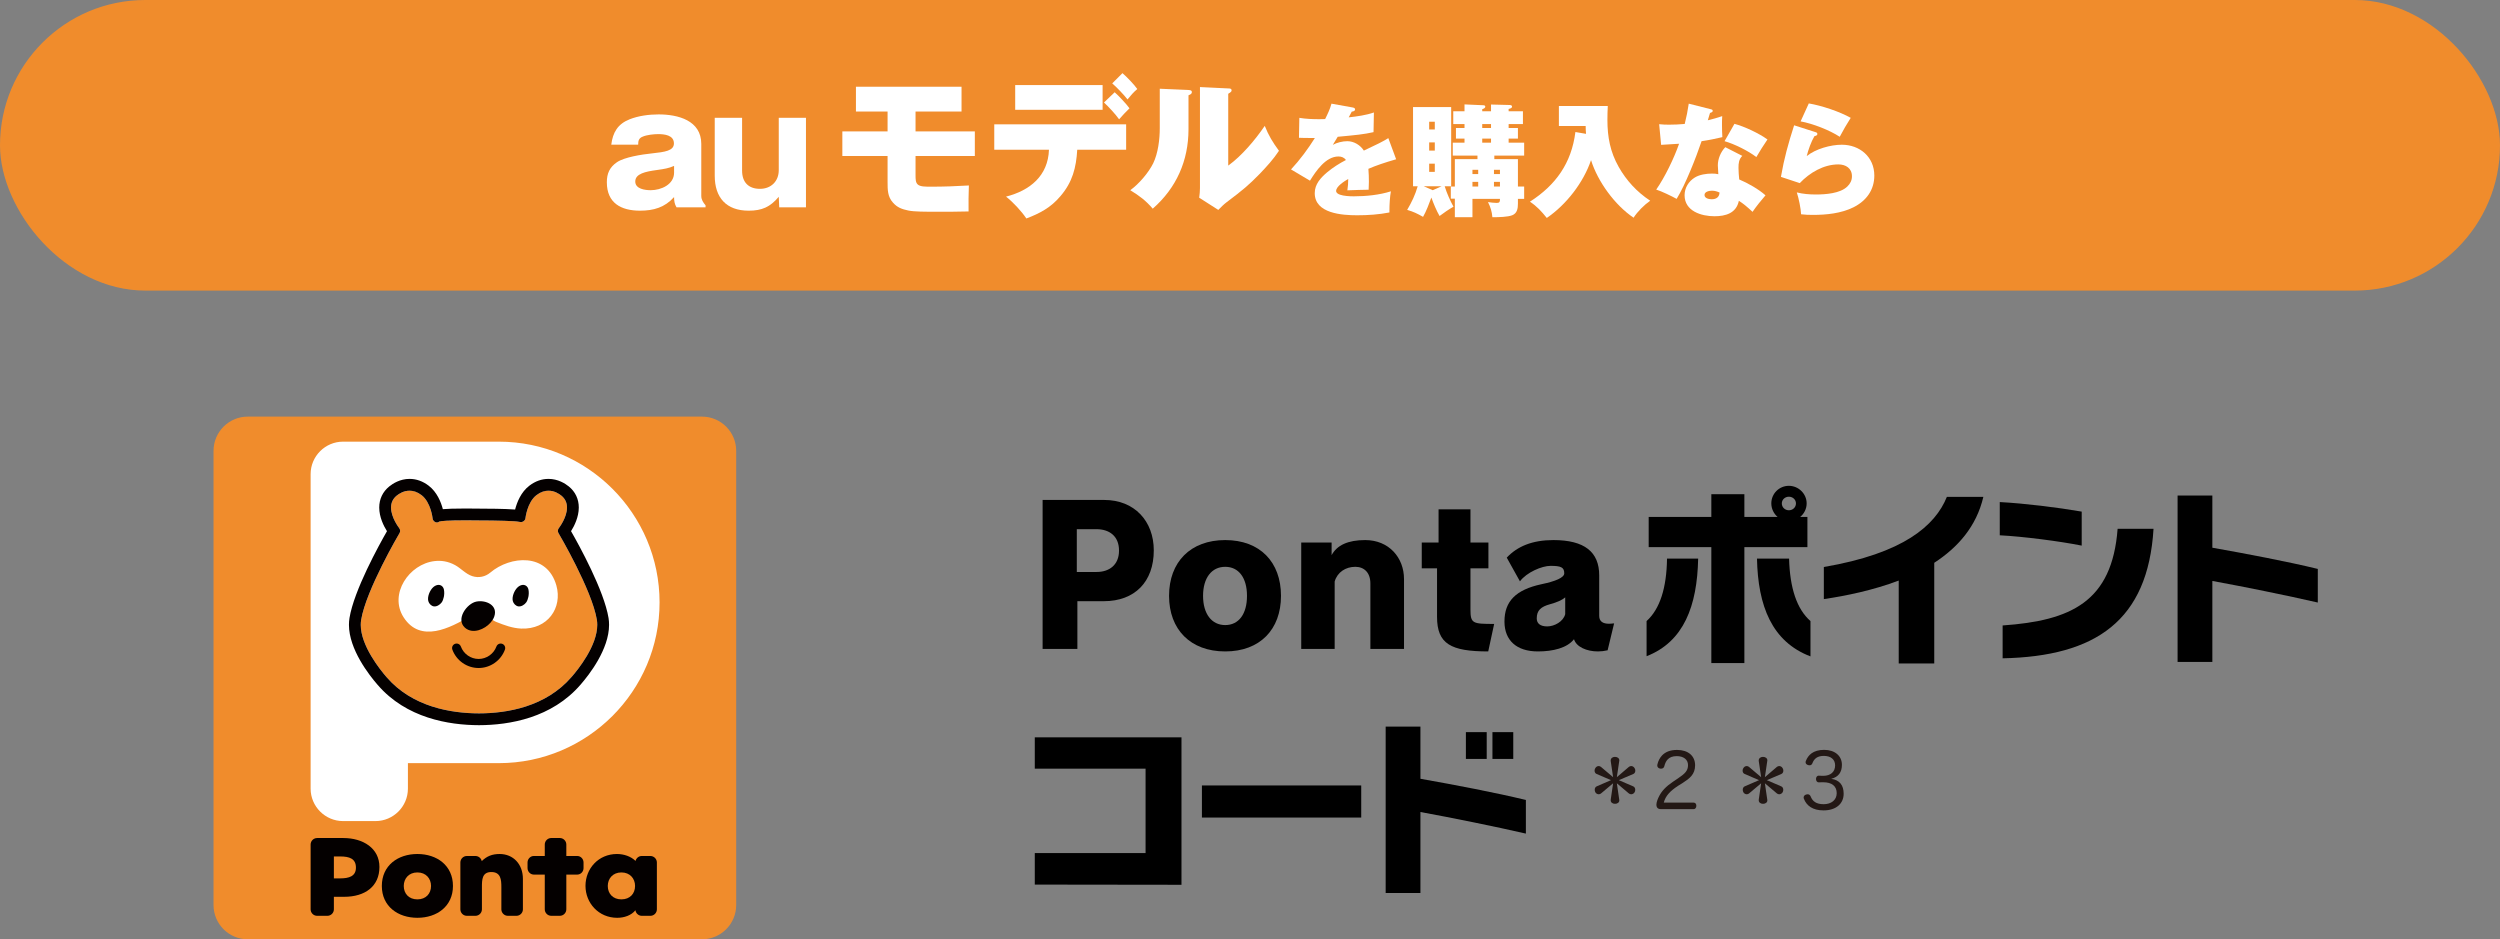
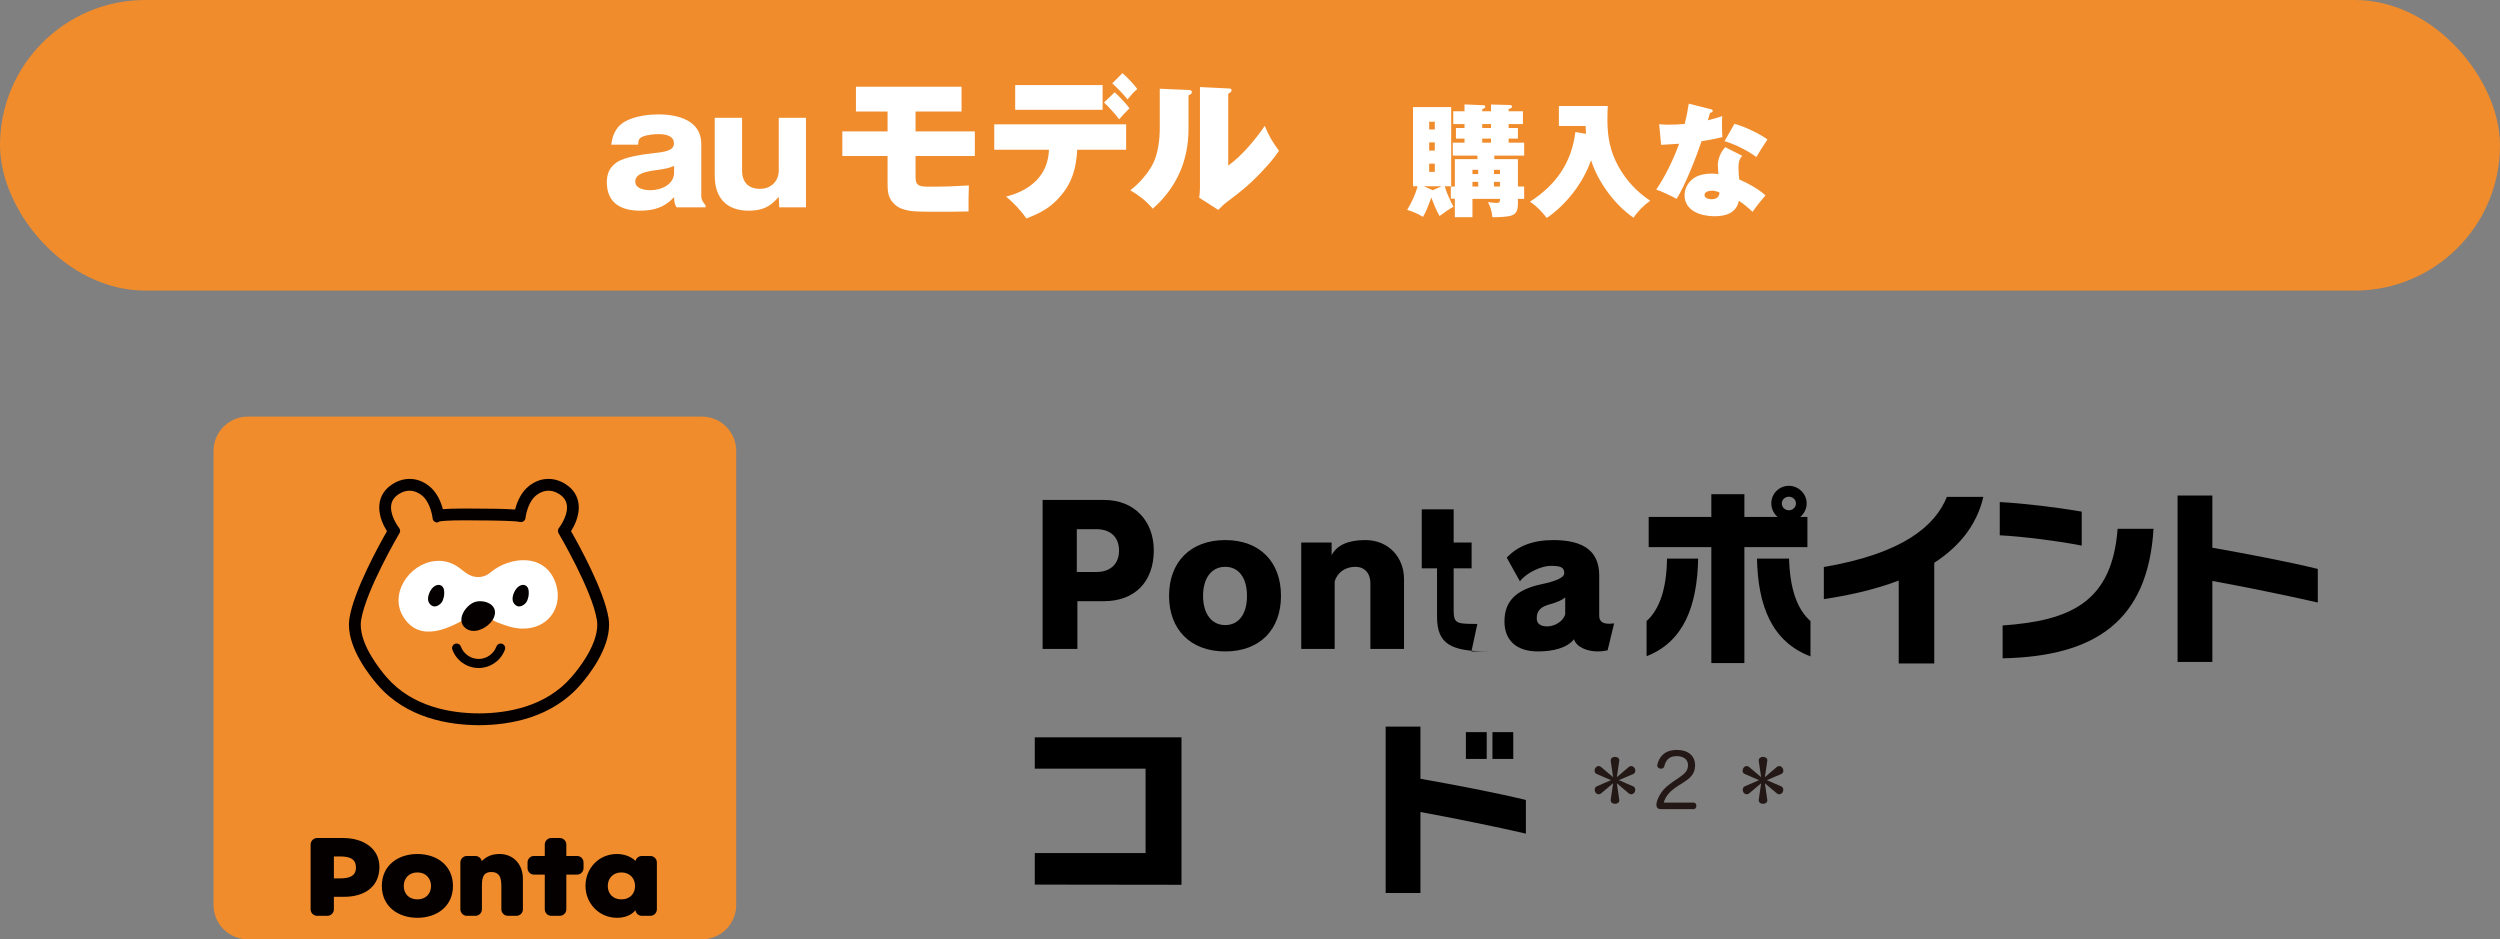
<svg xmlns="http://www.w3.org/2000/svg" id="_レイヤー_1" data-name="レイヤー_1" version="1.1" viewBox="0 0 670 251.73">
  <rect x="0" y="0" width="670" height="251.73" fill="#808080" stroke="none" />
  <defs>
    <style>
      .st0, .st1, .st2 {
        fill-rule: evenodd;
      }

      .st0, .st3 {
        fill: #fff;
      }

      .st4, .st2 {
        fill: #040000;
      }

      .st1, .st5 {
        fill: #f08c2c;
      }

      .st6 {
        fill: #231815;
      }
    </style>
  </defs>
  <g>
    <path d="M279.419,173.919v-39.931h16.535c8.089,0,13.26,5.683,13.26,13.515,0,8.396-5.068,13.618-13.413,13.618h-7.064v12.798h-9.317ZM293.908,153.288c3.327,0,5.989-1.843,5.989-5.733,0-3.942-2.662-5.734-6.041-5.734h-5.272v11.468h5.324Z" />
    <path d="M328.358,174.584c-9.317,0-15.051-5.887-15.051-14.896,0-9.062,5.733-14.948,15.051-14.948s14.948,5.887,14.948,14.948c0,9.01-5.631,14.896-14.948,14.896ZM334.194,159.688c0-4.812-2.201-7.781-5.836-7.781s-5.938,2.969-5.938,7.781,2.304,7.832,5.938,7.832,5.836-2.969,5.836-7.832Z" />
    <path d="M367.262,173.919v-17.56c0-2.866-1.638-4.453-4.044-4.453-2.56,0-4.812,1.433-5.528,3.941v18.071h-8.959v-28.515h8.14v3.379c1.434-2.662,4.352-4.044,9.01-4.044,6.348,0,10.393,4.709,10.393,10.443v18.736h-9.011Z" />
-     <path d="M398.847,174.584c-10.085,0-13.72-2.047-13.72-9.266v-13.003h-4.096v-6.911h4.505v-8.907h8.55v8.907h4.812v6.911h-4.812v11.058c0,3.737.614,3.84,6.348,3.84l-1.587,7.371Z" />
+     <path d="M398.847,174.584c-10.085,0-13.72-2.047-13.72-9.266v-13.003h-4.096v-6.911v-8.907h8.55v8.907h4.812v6.911h-4.812v11.058c0,3.737.614,3.84,6.348,3.84l-1.587,7.371Z" />
    <path d="M430.841,174.277c-.87.205-1.74.307-2.611.307-3.021,0-5.784-1.229-6.398-3.276-1.844,2.355-5.632,3.276-9.676,3.276-5.785,0-8.908-3.02-8.959-7.883v-.154c0-5.375,3.021-8.498,9.932-9.982,3.686-.768,6.092-1.74,6.092-2.918,0-1.639-.922-1.997-3.686-1.997-2.304,0-6.399,1.741-8.191,4.147l-3.532-6.349c2.815-3.021,6.86-4.709,12.491-4.709,8.345,0,12.286,3.174,12.286,9.471v10.853c0,1.536,1.075,2.099,2.611,2.099.461,0,.921-.051,1.382-.103l-1.74,7.219ZM419.476,160.097c-.819.717-2.201,1.331-4.096,1.843-2.405.666-3.532,1.639-3.532,3.789,0,1.382.973,2.149,2.816,2.149,1.894,0,4.3-1.279,4.812-3.276v-4.505Z" />
    <path d="M441.283,166.444c3.584-3.225,5.376-8.907,5.478-16.74h8.345c-.256,12.696-3.84,22.27-13.822,26.16v-9.42ZM458.637,177.707v-31.074h-16.791v-8.089h16.791v-6.092h8.856v6.092h8.908c-1.024-.87-1.689-2.201-1.689-3.634,0-2.611,2.099-4.71,4.71-4.71,2.56,0,4.761,2.099,4.761,4.71,0,1.433-.666,2.764-1.741,3.634h1.945v8.089h-16.894v31.074h-8.856ZM485.207,175.915c-10.341-3.941-14.078-13.515-14.334-26.211h8.601c.205,7.833,2.048,13.516,5.733,16.74v9.471ZM479.422,133.118c-1.024,0-1.895.768-1.895,1.792,0,1.074.87,1.843,1.895,1.843s1.894-.769,1.894-1.843c0-1.024-.87-1.792-1.894-1.792Z" />
    <path d="M508.857,177.81v-22.218c-6.911,2.61-14.13,4.096-20.068,4.966v-8.601c21.297-3.635,29.846-11.058,32.969-18.788h9.778c-1.844,7.936-6.86,13.566-13.157,17.662v26.979h-9.521Z" />
    <path d="M557.898,146.224c-5.888-1.178-15.768-2.457-21.962-2.765v-8.907c6.706.358,15.46,1.433,21.962,2.56v9.112ZM536.704,167.622c18.276-1.279,29.334-6.297,30.818-25.903h9.624c-1.484,24.624-15.512,34.196-40.442,34.709v-8.806Z" />
    <path d="M621.17,161.479c-8.242-1.894-19.863-4.249-28.259-5.784v21.706h-9.317v-44.59h9.317v13.976c9.267,1.639,20.272,3.737,28.259,5.683v9.01Z" />
    <path d="M277.321,237.072v-8.446h29.692v-22.628h-29.692v-8.396h39.316v39.521l-39.316-.052Z" />
-     <path d="M322.114,219.104v-8.601h42.694v8.601h-42.694Z" />
    <path d="M408.934,223.403c-8.242-1.894-19.863-4.249-28.259-5.784v21.706h-9.317v-44.59h9.317v13.976c9.267,1.639,20.272,3.737,28.259,5.683v9.01ZM392.86,203.388v-7.168h5.58v7.168h-5.58ZM399.975,203.388v-7.168h5.58v7.168h-5.58Z" />
  </g>
  <g>
    <path class="st5" d="M66.398,111.653c-5.059,0-9.172,4.114-9.172,9.171v121.731c0,5.059,4.113,9.175,9.172,9.175h121.732c5.061,0,9.171-4.116,9.171-9.175v-121.731c0-5.057-4.11-9.171-9.171-9.171" />
    <path class="st4" d="M154.698,229.403h-2.922v-3.069c0-.958-.788-1.746-1.744-1.746h-2.291c-.959,0-1.743.788-1.743,1.746v3.069h-2.926c-.927,0-1.693.788-1.693,1.746v1.499c0,.958.766,1.742,1.693,1.742h2.926v9.307c0,.956.783,1.74,1.743,1.74h2.291c.956,0,1.744-.784,1.744-1.74v-9.307h2.922c.929,0,1.691-.784,1.691-1.742v-1.499c0-.958-.762-1.746-1.691-1.746" />
    <path class="st4" d="M133.907,228.872c-1.985,0-3.437.572-4.787,1.899v.04c-.156-.8-.868-1.406-1.709-1.406h-2.292c-.959,0-1.741.784-1.741,1.742v12.552c0,.954.782,1.74,1.741,1.74h2.292c.959,0,1.744-.786,1.744-1.74v-5.975c0-1.956.033-4.019,2.518-4.019,2.547,0,2.691,2.065,2.691,4.019v5.975c0,.954.789,1.74,1.747,1.74h2.285c.958,0,1.742-.786,1.742-1.74v-8.169c0-3.936-2.595-6.658-6.232-6.658" />
    <path class="st4" d="M174.302,229.403h-2.295c-.812,0-1.497.57-1.685,1.327-1.255-1.239-3.156-1.857-4.975-1.857-4.985,0-8.436,3.94-8.436,8.535s3.514,8.563,8.502,8.563c1.847,0,3.776-.632,4.878-2.025.125.839.845,1.493,1.717,1.493h2.295c.954,0,1.74-.784,1.74-1.738v-12.552c0-.958-.786-1.744-1.74-1.744M166.539,241.031c-2.309,0-3.655-1.566-3.655-3.592,0-1.97,1.346-3.627,3.655-3.627s3.659,1.657,3.659,3.627c0,2.025-1.344,3.592-3.659,3.592" />
    <path class="st4" d="M111.865,228.872c-5.251,0-9.533,3.097-9.533,8.567s4.316,8.531,9.533,8.531c5.247,0,9.527-3.093,9.527-8.531,0-5.47-4.28-8.567-9.527-8.567M111.865,241.031c-2.316,0-3.657-1.566-3.657-3.592,0-1.97,1.341-3.627,3.657-3.627s3.654,1.657,3.654,3.627c0,2.025-1.347,3.592-3.654,3.592" />
    <path class="st4" d="M91.995,224.592h-7.009c-.958,0-1.741.784-1.741,1.742v17.366c0,.954.783,1.738,1.741,1.738h2.751c.959,0,1.742-.784,1.742-1.738v-3.356h2.746c5.612,0,9.462-2.796,9.462-8.001,0-5.007-4.374-7.751-9.692-7.751M91.159,235.406h-1.679v-5.876h1.679c2.497,0,4.231.586,4.231,3,0,2.328-1.897,2.877-4.231,2.877" />
-     <path class="st3" d="M133.687,118.363h-41.749c-4.777,0-8.692,3.91-8.692,8.692v84.305c0,4.777,3.915,8.69,8.692,8.69h8.692c4.78,0,8.691-3.912,8.691-8.69v-6.837h24.366c23.75,0,43.078-19.326,43.078-43.08s-19.328-43.08-43.078-43.08" />
    <path class="st1" d="M103.622,181.498c-1.76-2.021-6.938-8.436-6.938-14.033,0-.453.036-.891.104-1.329,1.303-7.991,10.196-23.119,10.288-23.272.114-.182.16-.392.16-.596,0-.263-.083-.521-.244-.727-.127-.162-2.193-2.869-2.193-5.512,0-1.156.398-2.297,1.521-3.207.993-.806,3.635-2.427,6.64-.145,2.524,1.924,2.981,6.225,2.987,6.268.063.64.622,1.111,1.267,1.065.221-.014.396-.152.571-.275-.01.006-.038.034-.051.04.462-.164,3.199-.418,10.553-.301,4.717,0,10.051.147,10.838.376.333.103.787.103,1.08-.095.294-.192.574-.453.604-.81.008-.044.457-4.344,2.988-6.268,3.001-2.283,5.645-.661,6.644.145,1.123.911,1.517,2.051,1.517,3.207,0,2.643-2.067,5.35-2.194,5.512-.162.206-.249.463-.249.727,0,.204.057.414.162.596.093.152,8.991,15.281,10.291,23.272.071.438.101.875.101,1.329,0,5.603-5.173,12.006-6.866,13.944-6.949,8.058-17.331,9.757-24.823,9.779-7.497-.022-17.869-1.72-24.758-9.69" />
    <path class="st4" d="M146.987,131.508c1.581,0,2.834.816,3.455,1.315,1.121.909,1.515,2.051,1.515,3.207,0,2.643-2.067,5.35-2.194,5.512-.162.206-.247.463-.247.727,0,.204.057.414.16.596.091.152,8.991,15.281,10.291,23.272.071.438.099.875.099,1.329,0,5.603-5.171,12.006-6.866,13.944-6.947,8.058-17.329,9.757-24.821,9.779-7.499-.022-17.871-1.72-24.758-9.69-1.76-2.021-6.938-8.436-6.938-14.033,0-.453.035-.891.103-1.329,1.302-7.991,10.197-23.119,10.29-23.272.114-.182.159-.392.159-.596,0-.263-.084-.521-.244-.727-.127-.162-2.193-2.869-2.193-5.512,0-1.156.399-2.299,1.521-3.207.618-.499,1.868-1.315,3.448-1.315.965,0,2.05.301,3.192,1.17,2.526,1.924,2.981,6.225,2.987,6.268.059.612.574,1.069,1.178,1.069.029,0,.057-.002.089-.004.223-.014.394-.15.568-.273-.011.008-.035.032-.048.038.383-.137,2.299-.331,7.04-.331,1.033,0,2.199.01,3.513.03,4.717,0,10.051.147,10.838.376.14.046.3.069.463.069.223,0,.447-.048.617-.164.295-.192.572-.453.604-.81.008-.044.456-4.344,2.988-6.268,1.138-.869,2.226-1.17,3.191-1.17M117.784,139.736l-.003.002.003-.002M146.987,128.344c-1.805,0-3.523.61-5.107,1.814-2.26,1.719-3.329,4.441-3.831,6.395-2.79-.212-7.448-.242-9.739-.242-1.261-.02-2.452-.03-3.537-.03-3.056,0-4.922.075-6.09.172-.497-1.899-1.566-4.585-3.807-6.294-1.589-1.208-3.305-1.816-5.109-1.816-2.567,0-4.512,1.269-5.442,2.023-1.761,1.428-2.69,3.386-2.69,5.662,0,2.574,1.206,4.95,2.075,6.33-2.154,3.76-8.844,15.873-10.047,23.268-.097.626-.144,1.22-.144,1.837,0,6.547,5.396,13.449,7.717,16.112,7.66,8.862,18.984,10.753,27.134,10.776,8.172-.024,19.511-1.93,27.23-10.875,2.285-2.625,7.632-9.462,7.632-16.013,0-.636-.046-1.232-.137-1.818-1.208-7.401-7.921-19.565-10.056-23.291.871-1.39,2.079-3.78,2.079-6.326,0-2.281-.929-4.243-2.685-5.664-.936-.756-2.883-2.021-5.447-2.021" />
    <path class="st4" d="M128.269,179.027c-3.123,0-5.953-1.978-7.035-4.92-.233-.632.089-1.328.719-1.562.629-.228,1.326.091,1.558.723.736,1.992,2.647,3.33,4.758,3.33s4.034-1.338,4.772-3.332c.233-.63.932-.948,1.561-.719.63.234.949.931.716,1.562-1.084,2.94-3.92,4.918-7.049,4.918" />
    <path class="st0" d="M116.5,150.368c1.711-.192,3.552.034,5.465,1.081,1.584.867,2.855,2.386,4.596,2.952,1.723.566,3.51.166,4.833-.944,5.388-4.55,15.245-5.36,17.722,3.479,1.665,5.936-2.304,11.808-9.434,11.523-2.3-.095-4.518-.907-6.671-1.776-2.074-.826-3.424-3.647-7.095-1.501-5.233,3.073-13.226,7.304-17.754.249-3.978-6.211,1.448-14.291,8.338-15.063" />
    <path class="st2" d="M139.901,156.777c.741-.145,1.545.275,1.732,1.267.246,1.275-.118,2.726-.61,3.399-.467.645-1.347,1.192-2.13,1.063-.646-.101-1.275-.723-1.452-1.408-.317-1.17.428-2.914,1.29-3.7.351-.325.759-.542,1.169-.622" />
    <path class="st2" d="M117.248,156.777c.738-.145,1.545.275,1.732,1.267.244,1.275-.119,2.726-.609,3.399-.47.645-1.348,1.192-2.132,1.063-.646-.101-1.277-.723-1.452-1.408-.317-1.17.427-2.914,1.289-3.7.353-.325.761-.542,1.172-.622" />
    <path class="st4" d="M126.455,169.052c2.367.295,5.217-1.645,5.982-3.748,1.127-3.083-2.199-4.577-4.753-4.084-2.547.497-5.63,4.71-3.079,7.001.546.491,1.179.742,1.85.832" />
  </g>
  <rect class="st5" x="0" y="0" width="670" height="77.88" rx="38.94" ry="38.94" />
  <g>
    <path class="st3" d="M163.821,38.771c.409-3.276,1.72-5.529,4.914-6.799,2.376-.942,5.201-1.311,7.781-1.311,5.16,0,11.427,1.598,11.427,7.904v13.925c0,1.023.491,1.761,1.146,2.539v.532h-7.781c-.532-.86-.655-1.72-.655-2.744-2.498,2.785-5.488,3.646-9.133,3.646-5.078,0-8.887-2.048-8.887-7.618,0-2.334.736-4.014,2.702-5.365,1.966-1.351,6.635-2.088,9.42-2.375,3.44-.368,5.856-.696,5.856-2.662,0-2.252-2.58-2.498-4.259-2.498-1.147,0-2.99.205-4.055.655-1.065.409-1.27,1.064-1.27,2.171h-7.208ZM176.025,45.568c-3.03.41-5.774.983-5.774,3.072,0,2.006,2.621,2.334,4.137,2.334,2.784,0,6.266-1.516,6.266-4.71v-1.802c-1.393.614-2.539.819-4.628,1.105Z" />
    <path class="st3" d="M208.709,52.735c-2.293,2.744-4.505,3.728-8.068,3.728-5.979,0-9.092-3.481-9.092-9.379v-15.521h7.331v14.17c0,3.071,1.68,4.874,4.792,4.874,2.989,0,5.037-2.048,5.037-4.997v-14.047h7.29v23.999h-7.167l-.123-2.826Z" />
    <path class="st3" d="M245.366,35.207h15.891v6.594h-15.891v5.078c0,1.146,0,2.048.614,2.58.655.573,1.966.573,3.562.573,3.358,0,6.758-.122,10.116-.327-.082,2.334-.123,4.628-.082,6.962-2.826.082-5.651.082-8.478.082-3.03,0-6.103,0-7.658-.327-1.762-.369-2.99-.819-4.137-2.13-1.434-1.598-1.434-3.399-1.434-5.61v-6.881h-12.122v-6.594h12.122v-5.324h-8.478v-6.635h28.3v6.635h-12.327v5.324Z" />
    <path class="st3" d="M284.194,52.572c-2.539,3.03-5.529,4.627-9.133,5.979-1.27-1.925-3.604-4.423-5.447-5.856,6.43-1.638,11.263-5.569,11.509-12.572h-14.662v-6.799h35.344v6.799h-13.105c-.286,4.832-1.27,8.682-4.505,12.45ZM295.498,22.798v6.635h-23.427v-6.635h23.427ZM298.733,24.723c1.105.983,3.112,3.112,3.973,4.301-.983.941-1.884,1.925-2.785,2.948-1.064-1.475-2.744-3.276-4.055-4.505l2.867-2.744ZM304.794,23.862c-.983.819-1.803,1.762-2.621,2.785-.942-1.229-2.949-3.317-4.096-4.3l2.744-2.744c1.105.941,3.194,3.112,3.973,4.259Z" />
    <path class="st3" d="M318.395,24.108c.777.041,1.023.164,1.023.573,0,.45-.328.614-.901.86v9.092c0,8.437-3.235,15.727-9.583,21.296-1.884-2.211-3.563-3.439-6.021-4.955,2.294-1.639,4.915-4.71,6.144-7.208,1.311-2.703,1.761-6.43,1.761-9.42v-10.565l7.577.327ZM329.166,23.699c.369,0,.901,0,.901.532,0,.286-.205.491-.901.9v19.249c3.646-2.621,7.249-6.921,9.788-10.648,1.065,2.662,2.13,4.383,3.809,6.676-1.474,2.253-3.317,4.26-5.201,6.226-2.866,2.948-4.546,4.341-8.846,7.576-.614.45-1.598,1.393-2.212,2.048l-5.119-3.276c.123-.86.205-1.72.205-2.58v-27.071l7.576.369Z" />
-     <path class="st3" d="M356.835,27.78l5.636,1.016c.36.065.688.164.688.524,0,.459-.524.557-.885.59-.262.458-.557,1.016-.818,1.539,2.129-.229,4.75-.589,6.748-1.31l-.098,5.274c-2.621.59-4.686.786-9.6,1.244-.426.721-.884,1.475-1.311,2.163,1.114-.623,2.621-.983,3.899-.983,1.769,0,3.473,1.049,4.422,2.522,3.31-1.539,5.341-2.555,6.553-3.342l2.097,5.668c-3.08.885-5.373,1.671-7.437,2.556.098,1.179.131,2.358.131,3.505,0,.721-.033,1.605-.065,2.097-1.999.033-3.243.065-5.7.164.163-1.081.229-1.966.229-3.047-.949.557-3.243,1.966-3.243,3.211,0,.557.59.852,1.081,1.016.918.327,2.457.426,3.637.426,3.211,0,6.912-.36,9.959-1.344-.262,1.344-.393,3.67-.393,5.078v.59c-2.817.557-5.767.754-8.649.754-3.996,0-11.367-.459-11.367-5.93,0-2.425,1.604-4.128,3.341-5.603,1.54-1.277,3.243-2.358,5.013-3.276-.459-.688-1.212-.949-1.998-.949-3.407,0-6.028,3.898-7.634,6.486l-5.078-3.015c2.326-2.489,4.587-5.536,6.389-8.419-2.424,0-3.833-.033-4.259-.065l.099-5.34c1.769.295,3.57.36,5.372.36.524,0,1.016,0,1.54-.033.688-1.376,1.311-2.687,1.703-4.128Z" />
    <path class="st3" d="M381.38,58.117c-1.572-.885-2.555-1.376-4.259-1.868,1.212-2.063,2.162-4.029,2.817-6.322h-1.245v-21.229h10.222v21.229h-1.736c.59,1.9,1.409,3.734,2.358,5.471-1.343.754-2.489,1.573-3.734,2.49-.852-1.475-1.638-3.374-2.195-4.947-.557,1.54-1.408,3.768-2.228,5.177ZM386.328,49.927h-4.75l2.391,1.048,2.359-1.048ZM384.526,32.629h-1.507v2.064h1.507v-2.064ZM383.019,38.166v2.194h1.507v-2.194h-1.507ZM383.019,43.866v2.194h1.507v-2.194h-1.507ZM394.616,58.215h-4.718v-4.979h-1.081v-3.243h1.081v-7.338h6.062v-.95h-6.618v-3.473h3.146v-1.081h-2.294v-2.851h2.294v-1.048h-3.015v-3.44h3.015v-1.834l5.11.229c.229,0,.459.132.459.36,0,.426-.492.59-.819.688v.557h2.358v-1.802l5.046.131c.229,0,.589.099.589.426,0,.426-.589.558-.917.623v.622h3.833v3.44h-3.833v1.048h2.49v2.851h-2.49v1.081h4.161v3.473h-7.994v.95h6.323v7.338h1.671v3.309h-1.671v1.278c0,1.277-.197,2.588-1.54,3.112-1.212.458-3.439.523-5.308.523-.131-1.539-.491-2.687-1.179-4.062.622.099,1.671.229,2.358.229.721,0,.852-.295.852-.884v-.197h-7.371v4.914ZM396.156,45.504h-1.54v1.146h1.54v-1.146ZM396.156,48.747h-1.54v1.245h1.54v-1.245ZM397.237,34.3h2.358v-1.048h-2.358v1.048ZM397.237,38.231h2.358v-1.081h-2.358v1.081ZM401.987,45.504h-1.605v1.146h1.605v-1.146ZM401.987,49.992v-1.245h-1.605v1.245h1.605Z" />
    <path class="st3" d="M414.541,58.412c-1.441-1.77-2.588-3.08-4.521-4.357,6.945-4.456,11.139-10.353,12.188-18.674l2.85.491c-.065-.688-.098-1.408-.098-2.097h-7.175v-5.372h13.104c-.065,1.244-.099,2.489-.099,3.734,0,4.587.754,8.583,3.014,12.58,2.097,3.702,4.914,6.749,8.453,9.074-1.605,1.114-3.407,2.916-4.456,4.554-5.013-3.374-9.599-9.664-11.4-15.43-2.031,5.995-6.618,11.925-11.859,15.496Z" />
    <path class="st3" d="M461.558,31.122c-.065.786-.065,1.572-.065,2.358,0,1.081.033,2.294.099,3.276-1.802.426-3.702.819-5.569,1.081-1.441,4.292-4.357,11.729-6.684,15.463-1.375-.753-3.996-2.031-5.471-2.489,2.293-3.276,4.816-8.485,6.126-12.285-1.277.098-2.948.196-4.815.295l-.524-5.537c.918.099,1.704.131,2.621.131,1.409,0,2.817-.065,4.227-.196.458-1.802.818-3.604,1.081-5.438l5.831,1.475c.426.099.59.164.59.459,0,.262-.196.393-.721.557-.196.655-.394,1.311-.59,1.966,1.311-.328,2.556-.655,3.865-1.114ZM466.931,41.77c-.917.917-1.016,1.998-1.016,3.21,0,.853.099,2.229.196,3.112,2.326.983,5.177,2.589,7.044,4.259-1.048,1.18-2.588,3.112-3.473,4.423-1.343-1.245-2.556-2.293-3.669-2.948-.688,3.309-3.538,4.128-6.553,4.128-3.505,0-7.993-1.376-7.993-5.635,0-1.966,1.081-3.734,2.752-4.75,1.277-.787,3.112-1.049,4.587-1.049.654,0,1.081.033,1.703.164-.065-.786-.131-1.999-.131-2.392,0-1.704.786-3.604,1.998-4.849l4.554,2.326ZM458.807,51.106c-.688,0-1.999.229-1.999,1.146s1.212,1.146,1.933,1.146c1.213,0,2.031-.557,2.097-1.802-.655-.295-1.277-.491-2.03-.491ZM473.68,37.379c-.754,1.082-2.326,3.539-2.981,4.718-2.097-1.638-5.93-3.538-8.518-4.259l2.653-4.652c2.72.722,6.585,2.556,8.846,4.193Z" />
-     <path class="st3" d="M486.56,35.414c.295.098.491.196.491.491,0,.327-.229.459-.786.59-.852,1.441-1.671,3.702-2.063,5.34,2.392-1.933,6.388-3.047,9.402-3.047,4.815,0,8.714,3.276,8.714,8.256,0,3.8-2.063,6.748-5.602,8.518-3.31,1.638-7.24,2.031-10.877,2.031-1.048,0-2.097-.033-3.145-.164-.066-1.507-.623-4.259-1.147-5.864,1.671.426,3.375.558,5.111.558,2.555,0,6.486-.263,8.419-2.13.786-.754,1.245-1.638,1.245-2.752,0-2.162-1.671-3.178-3.637-3.178-3.964,0-7.698,2.228-10.352,5.013l-5.046-1.671c.885-5.078,1.966-8.911,3.538-13.825l5.733,1.835ZM495.996,31.581c-1.049,1.638-2.031,3.341-2.949,5.077-2.752-1.802-7.24-3.538-10.483-4.127l2.195-4.816c3.439.59,8.19,2.162,11.237,3.866Z" />
  </g>
  <g>
    <path class="st6" d="M433.959,214.324c.02.061.02.101.02.16,0,.561-.484.94-1.163.94-.66,0-1.145-.38-1.145-.94v-.16l.64-4.4-3.238,2.721c-.175.14-.388.22-.602.22-.368,0-.736-.2-.931-.561-.097-.199-.155-.42-.155-.64,0-.4.175-.76.523-.92l3.84-1.661-3.897-1.68c-.33-.141-.505-.5-.505-.86,0-.24.059-.48.194-.681.213-.359.562-.56.911-.56.214,0,.446.08.621.24l3.238,2.74-.64-4.341v-.16c0-.54.484-.94,1.125-.94.718,0,1.183.4,1.183.94,0,.061,0,.101-.02.16l-.64,4.341,3.2-2.74c.193-.16.407-.24.64-.24.35,0,.698.2.912.56.136.2.193.44.193.681,0,.36-.175.74-.523.88l-3.898,1.66,3.859,1.661c.369.16.543.52.543.92,0,.2-.058.44-.155.64-.213.36-.581.561-.931.561-.213,0-.446-.08-.62-.22l-3.22-2.721.64,4.4Z" />
    <path class="st6" d="M453.902,215.104c.466,0,.718.36.718.841s-.252.899-.718.899h-8.824c-.736,0-1.163-.399-1.163-1.2,0-.7.427-1.7.736-2.28.698-1.38,1.862-2.62,3.686-3.841l1.338-.9c1.9-1.28,2.715-2.061,2.715-3.58,0-1.48-1.202-2.401-3.025-2.401-2.269,0-2.986,1.341-3.336,2.741-.116.439-.465.62-.853.62-.098,0-.194,0-.291-.021-.427-.1-.737-.38-.737-.819,0-.101.02-.2.039-.301.193-.86.62-1.76,1.279-2.44.873-.88,2.095-1.44,3.995-1.44,2.948,0,4.829,1.581,4.829,4.121,0,2.44-1.493,3.541-3.258,4.681l-1.28.801c-2.152,1.4-3.394,2.721-3.859,4.521h8.01Z" />
    <path class="st6" d="M473.631,214.324c.02.061.02.101.02.16,0,.561-.484.94-1.163.94-.66,0-1.145-.38-1.145-.94v-.16l.64-4.4-3.238,2.721c-.175.14-.388.22-.602.22-.368,0-.736-.2-.931-.561-.097-.199-.155-.42-.155-.64,0-.4.175-.76.523-.92l3.84-1.661-3.897-1.68c-.33-.141-.505-.5-.505-.86,0-.24.059-.48.194-.681.213-.359.562-.56.911-.56.214,0,.446.08.621.24l3.238,2.74-.64-4.341v-.16c0-.54.484-.94,1.125-.94.718,0,1.183.4,1.183.94,0,.061,0,.101-.02.16l-.64,4.341,3.2-2.74c.193-.16.407-.24.64-.24.35,0,.698.2.912.56.136.2.193.44.193.681,0,.36-.175.74-.523.88l-3.898,1.66,3.859,1.661c.369.16.543.52.543.92,0,.2-.058.44-.155.64-.213.36-.581.561-.931.561-.213,0-.446-.08-.62-.22l-3.22-2.721.64,4.4Z" />
-     <path class="st6" d="M487.427,209.664c-.485.02-.737-.421-.737-.9,0-.46.252-.9.737-.881l1.047.04h.155c1.959,0,3.181-1.06,3.181-2.8,0-1.601-1.164-2.541-3.025-2.541-1.726,0-2.618.74-3.084,2.021-.155.36-.427.5-.736.5-.155,0-.311-.04-.446-.08-.368-.12-.621-.38-.621-.74,0-.12.02-.24.078-.36.582-1.5,1.881-2.96,4.887-2.96,2.852,0,4.771,1.58,4.771,4.021,0,1.98-.95,3.261-2.87,3.741,2.249.319,3.335,1.7,3.335,4.001,0,2.641-2.017,4.461-5.391,4.461-2.929,0-4.558-1.28-5.256-3.101-.059-.12-.078-.24-.078-.36,0-.38.271-.681.698-.801.136-.04.271-.06.388-.06.35,0,.621.18.796.58.504,1.301,1.493,2.08,3.49,2.08,2.037,0,3.491-1.12,3.491-2.96,0-1.9-1.318-2.921-3.627-2.921h-.116l-1.066.021Z" />
  </g>
</svg>